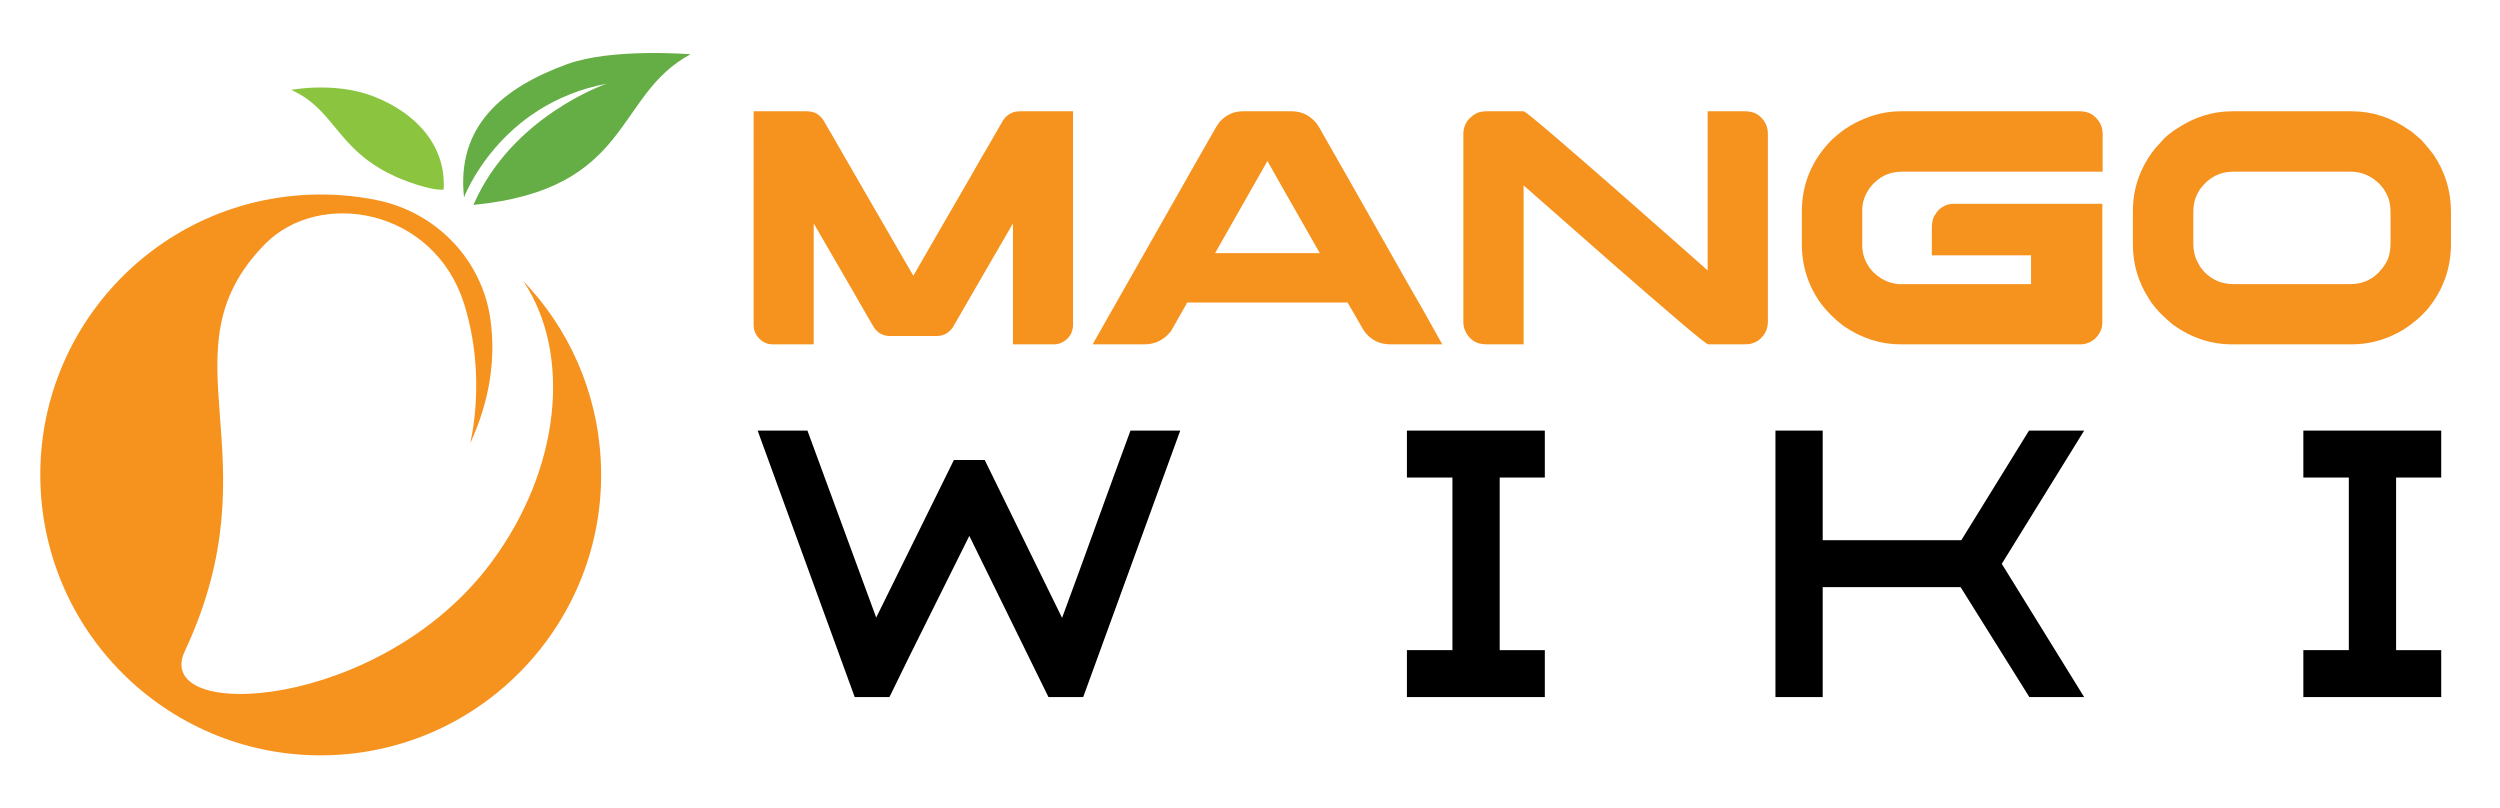
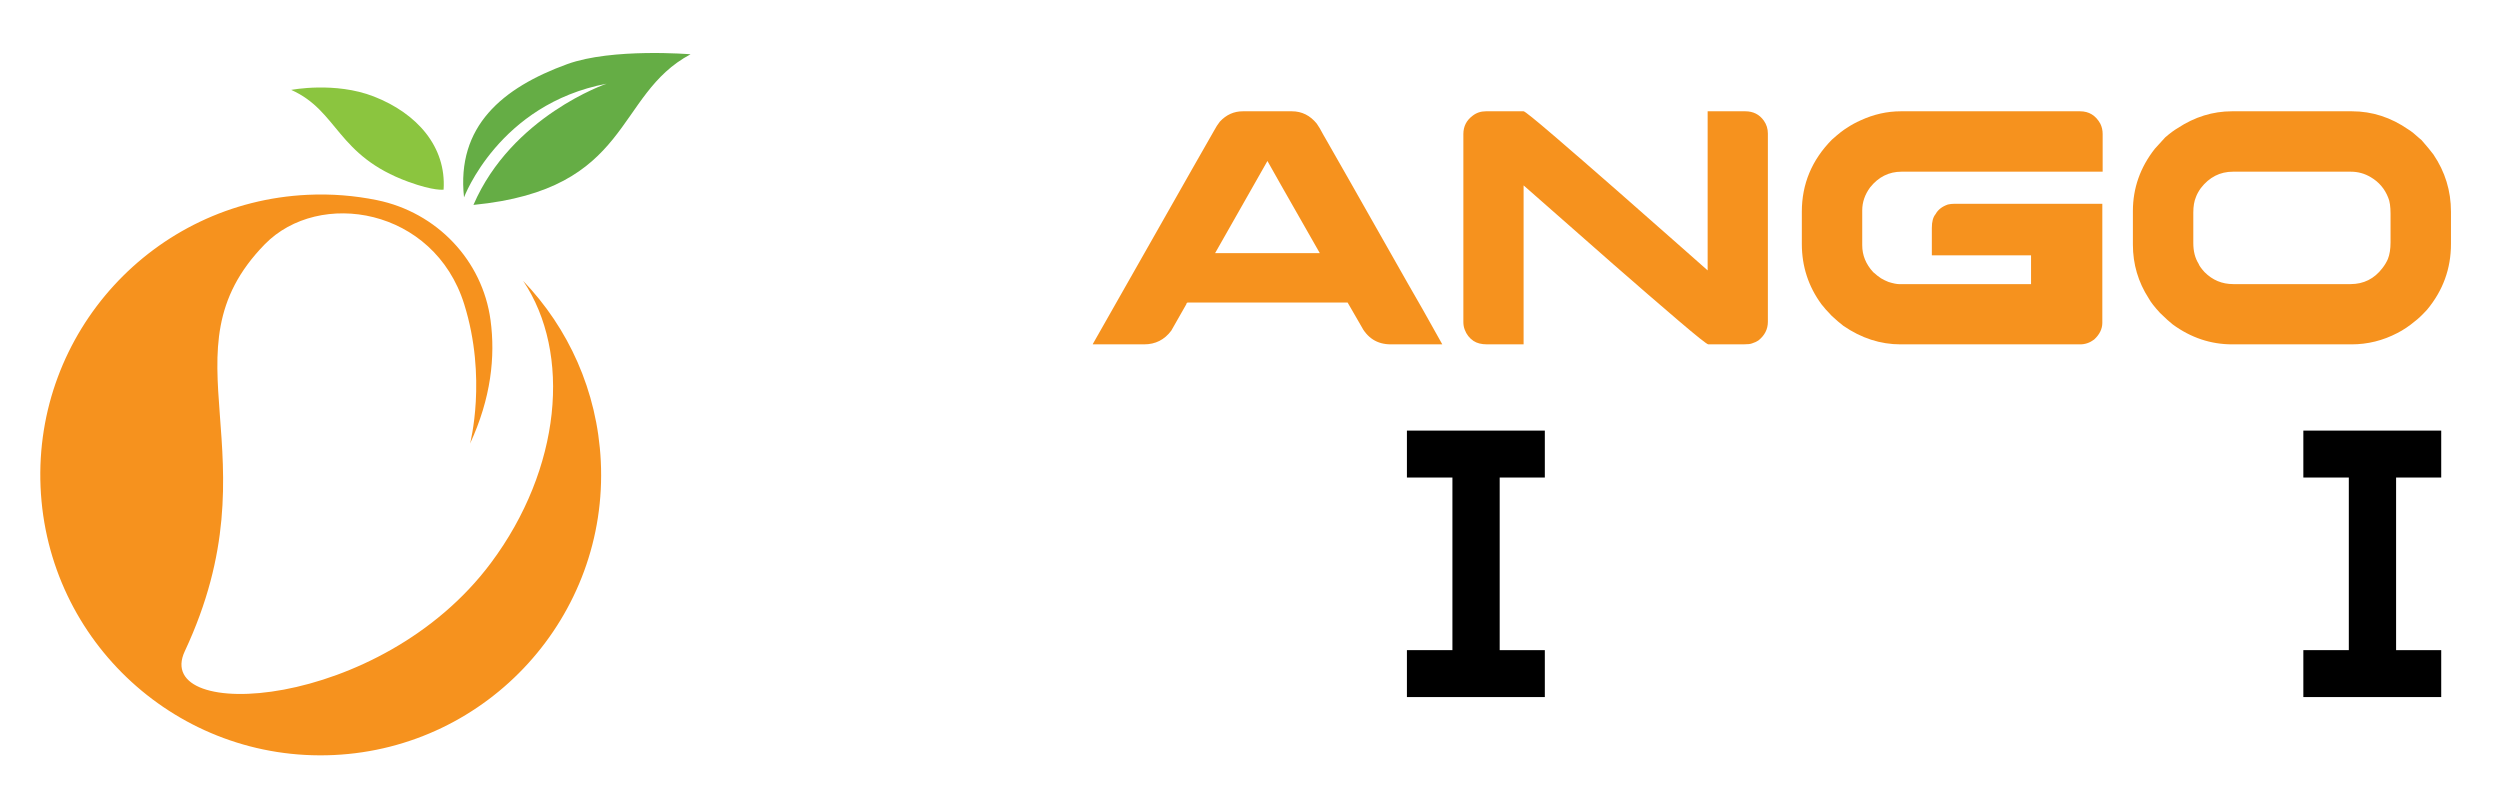
<svg xmlns="http://www.w3.org/2000/svg" version="1.1" id="Calque_1" x="0px" y="0px" width="151.027px" height="48.833px" viewBox="0 0 151.027 48.833" enable-background="new 0 0 151.027 48.833" xml:space="preserve">
  <g id="XMLID_3547_">
    <path id="XMLID_3802_" fill="#F6921E" d="M31.606,16.97c2.937,4.371,2.298,11.347-1.948,17.037   c-6.691,8.967-20.523,9.668-18.495,5.334C16.747,27.413,9.611,21.3,15.99,14.763c3.287-3.369,10.233-2.212,12.054,3.616   c1.393,4.454,0.353,8.417,0.353,8.417c1.271-2.748,1.531-5.255,1.238-7.445c-0.485-3.635-3.263-6.524-6.856-7.259   c-1.35-0.276-2.755-0.391-4.194-0.323C9.265,12.203,2.054,20.085,2.45,29.407c0.398,9.381,8.345,16.643,17.715,16.205   c9.351-0.438,16.594-8.414,16.129-17.762C36.084,23.611,34.332,19.812,31.606,16.97z" />
    <g id="XMLID_3549_">
      <path id="XMLID_3551_" fill="#65AD45" d="M28.032,11.924c0,0,2.098-5.63,8.615-6.868c0,0-5.727,1.946-8.046,7.323    c9.622-0.937,8.488-6.635,13.116-9.1c0,0-4.73-0.393-7.45,0.595C30.346,5.3,27.566,7.628,28.032,11.924z" />
      <path id="XMLID_3550_" fill="#8BC53F" d="M26.798,11.457c0,0-0.57,0.093-2.122-0.472c-4.346-1.583-4.228-4.276-7.083-5.554    c0,0,2.643-0.518,4.993,0.399C25.19,6.847,26.968,8.859,26.798,11.457z" />
    </g>
  </g>
  <g>
    <g>
-       <path fill="#F6921E" d="M45.54,6.723h3.203c0.506,0,0.875,0.247,1.113,0.738c0.066,0.101,0.502,0.853,1.303,2.254    c1.166,2.015,2.348,4.059,3.547,6.135c0.046,0.081,0.202,0.347,0.465,0.798h0.01c0.041-0.074,0.585-1.021,1.637-2.84    c1.55-2.668,2.366-4.083,2.447-4.245c0.066-0.101,0.515-0.873,1.344-2.315c0.155-0.222,0.354-0.376,0.596-0.464    c0.114-0.041,0.259-0.061,0.434-0.061h3.175c0.006,0,0.009,0.004,0.009,0.01v12.866c0,0.465-0.199,0.815-0.597,1.051    c-0.174,0.101-0.356,0.151-0.545,0.151h-2.476c-0.006,0-0.011-0.003-0.011-0.01v-7.297c-0.134,0.222-0.835,1.432-2.102,3.628    l-1.536,2.658c-0.244,0.344-0.56,0.516-0.951,0.516h-2.861c-0.376,0-0.687-0.162-0.929-0.485c-0.04-0.054-0.438-0.741-1.193-2.062    c-0.047-0.074-0.61-1.045-1.688-2.912c-0.384-0.667-0.644-1.115-0.778-1.344v7.297c0,0.007-0.004,0.01-0.011,0.01h-2.476    c-0.33,0-0.62-0.138-0.869-0.415c-0.182-0.222-0.273-0.464-0.273-0.727V6.733C45.529,6.727,45.533,6.723,45.54,6.723z" />
      <path fill="#F6921E" d="M75.082,6.723h2.962c0.599,0,1.101,0.25,1.505,0.749c0.108,0.148,0.242,0.377,0.404,0.687    c0.026,0.04,0.051,0.081,0.071,0.121c0.061,0.095,0.579,1.005,1.556,2.729c0.276,0.492,0.593,1.051,0.951,1.678    c2.217,3.915,3.356,5.916,3.415,6.003l1.184,2.112h-3.113c-0.822,0-1.428-0.387-1.819-1.162c-0.276-0.472-0.479-0.822-0.607-1.051    c-0.107-0.195-0.168-0.3-0.181-0.313h-9.662c-0.014,0-0.028,0.006-0.045,0.02c-0.017,0.013-0.029,0.041-0.036,0.081l-0.909,1.597    c-0.411,0.552-0.957,0.828-1.638,0.828h-3.082c-0.014,0-0.021-0.001-0.021-0.005c0-0.003,0-0.008,0-0.015    c1.49-2.635,2.787-4.919,3.892-6.853c0.875-1.543,1.584-2.79,2.123-3.74c0.835-1.475,1.273-2.243,1.314-2.303    c0.108-0.203,0.222-0.381,0.344-0.536C74.078,6.932,74.543,6.723,75.082,6.723z M76.567,9.725l-3.163,5.569h6.328    C77.663,11.668,76.608,9.813,76.567,9.725z" />
      <path fill="#F6921E" d="M89.768,6.723h2.274c0.073,0,0.68,0.489,1.819,1.466s2.42,2.091,3.846,3.34    c1.425,1.25,2.69,2.364,3.795,3.341l1.658,1.465V6.723h2.274c0.479,0,0.852,0.189,1.121,0.566    c0.162,0.229,0.244,0.488,0.244,0.778v11.371c0,0.452-0.193,0.829-0.577,1.132c-0.101,0.068-0.226,0.125-0.374,0.172    c-0.095,0.041-0.267,0.06-0.516,0.06h-2.133c-0.079,0-0.693-0.488-1.839-1.466c-1.145-0.977-2.432-2.09-3.861-3.34    c-1.428-1.249-2.695-2.363-3.799-3.34L92.042,11.2v9.602h-2.213c-0.331,0-0.601-0.068-0.809-0.202    c-0.25-0.168-0.428-0.397-0.536-0.687c-0.054-0.142-0.081-0.293-0.081-0.455V8.097c0-0.458,0.186-0.825,0.556-1.102    C89.188,6.813,89.458,6.723,89.768,6.723z" />
      <path fill="#F6921E" d="M114.833,6.723h10.824c0.54,0,0.947,0.25,1.225,0.749c0.094,0.188,0.141,0.397,0.141,0.626v2.274h-12.149    c-0.761,0-1.395,0.317-1.9,0.95c-0.316,0.431-0.475,0.893-0.475,1.384v2.112c0,0.601,0.22,1.139,0.658,1.618    c0.181,0.162,0.339,0.287,0.473,0.374c0.163,0.095,0.315,0.168,0.457,0.223c0.282,0.088,0.498,0.131,0.646,0.131h7.964v-1.738    h-5.993v-1.658c0-0.378,0.075-0.653,0.223-0.829c0.147-0.269,0.397-0.465,0.747-0.585c0.129-0.028,0.246-0.041,0.354-0.041h8.975    v7.186c0,0.371-0.165,0.708-0.494,1.011c-0.258,0.196-0.54,0.293-0.851,0.293h-10.844c-1.22,0-2.372-0.374-3.458-1.122    c-0.195-0.147-0.426-0.347-0.696-0.596c-0.269-0.276-0.479-0.512-0.627-0.707c-0.789-1.078-1.183-2.292-1.183-3.639v-1.95    c0-1.671,0.603-3.119,1.81-4.346c0.392-0.35,0.694-0.589,0.91-0.717c0.262-0.175,0.539-0.327,0.829-0.455    C113.192,6.905,114.004,6.723,114.833,6.723z" />
      <path fill="#F6921E" d="M134.835,6.723h7.247c1.219,0,2.356,0.368,3.415,1.103c0.175,0.107,0.396,0.283,0.657,0.525    c0.041,0.034,0.085,0.071,0.132,0.111c0.329,0.377,0.569,0.667,0.718,0.869c0.707,1.044,1.061,2.197,1.061,3.457v1.95    c0,1.49-0.481,2.813-1.445,3.973c-0.304,0.33-0.553,0.566-0.747,0.707c-0.337,0.283-0.685,0.516-1.042,0.698    c-0.875,0.458-1.8,0.687-2.77,0.687h-7.206c-1.301,0-2.5-0.4-3.598-1.203c-0.183-0.141-0.438-0.374-0.769-0.697    c-0.329-0.357-0.556-0.647-0.677-0.869c-0.641-0.991-0.961-2.076-0.961-3.255v-2.032c0-1.381,0.442-2.634,1.325-3.759    c0.127-0.148,0.337-0.377,0.627-0.688c0.289-0.249,0.537-0.435,0.747-0.556C132.581,7.063,133.676,6.723,134.835,6.723z     M132.499,12.838v1.84c0,0.498,0.106,0.913,0.313,1.242c0.042,0.122,0.162,0.293,0.364,0.516c0.479,0.485,1.058,0.727,1.739,0.727    h7.085c0.787,0,1.429-0.319,1.92-0.96c0.141-0.182,0.252-0.367,0.334-0.556c0.106-0.263,0.161-0.599,0.161-1.011v-1.718    c0-0.438-0.047-0.765-0.142-0.98c-0.208-0.532-0.56-0.944-1.051-1.233c-0.371-0.222-0.772-0.333-1.203-0.333h-7.125    c-0.781,0-1.429,0.331-1.94,0.991c-0.143,0.202-0.239,0.381-0.294,0.536C132.554,12.147,132.499,12.461,132.499,12.838z" />
    </g>
    <g>
-       <path d="M71.299,26.013L65.437,42.11h-2.099l-4.781-9.737c-0.794,1.603-1.612,3.246-2.456,4.934s-1.633,3.288-2.369,4.804h-2.098    L45.77,26.013h3.008l4.154,11.294l4.695-9.52h1.86l4.674,9.54c0.692-1.873,1.391-3.787,2.098-5.744    c0.707-1.954,1.385-3.811,2.034-5.57H71.299z" />
      <path d="M93.324,42.11h-8.331v-2.835h2.749V28.848h-2.749v-2.835h8.331v2.835h-2.727v10.428h2.727V42.11z" />
-       <path d="M125.905,26.013l-4.976,8.048l4.976,8.05h-3.31l-4.153-6.642h-8.331v6.642h-2.855V26.013h2.855v6.621h8.373l4.09-6.621    H125.905z" />
      <path d="M147.476,42.11h-8.329v-2.835h2.747V28.848h-2.747v-2.835h8.329v2.835h-2.726v10.428h2.726V42.11z" />
    </g>
  </g>
</svg>